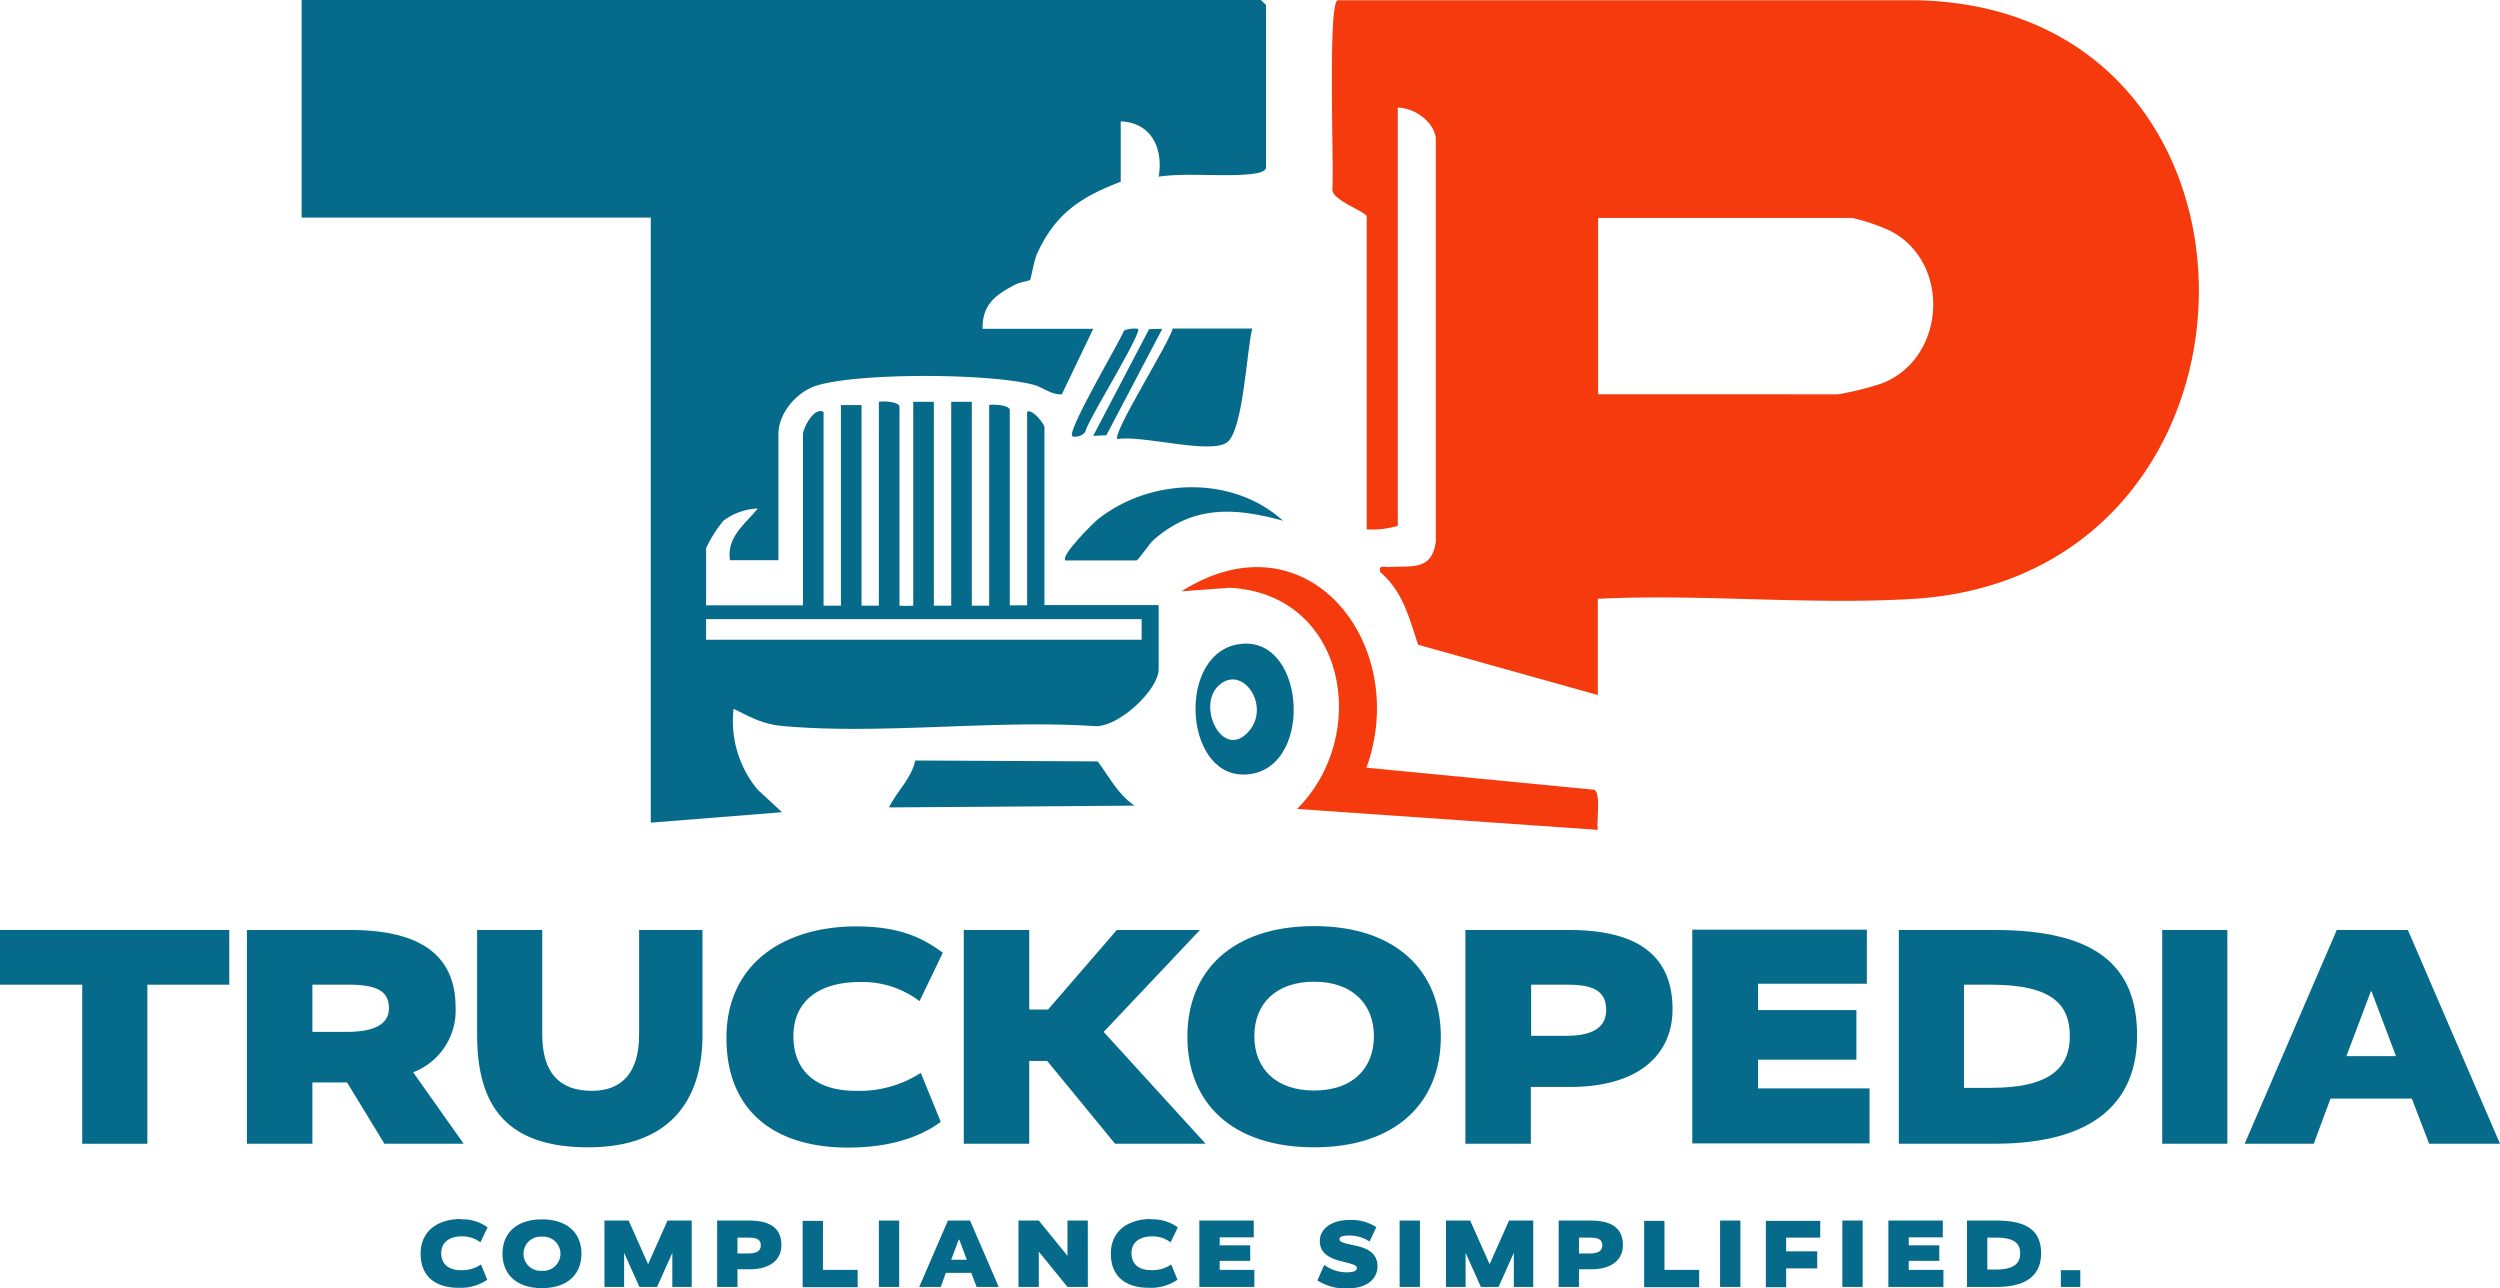
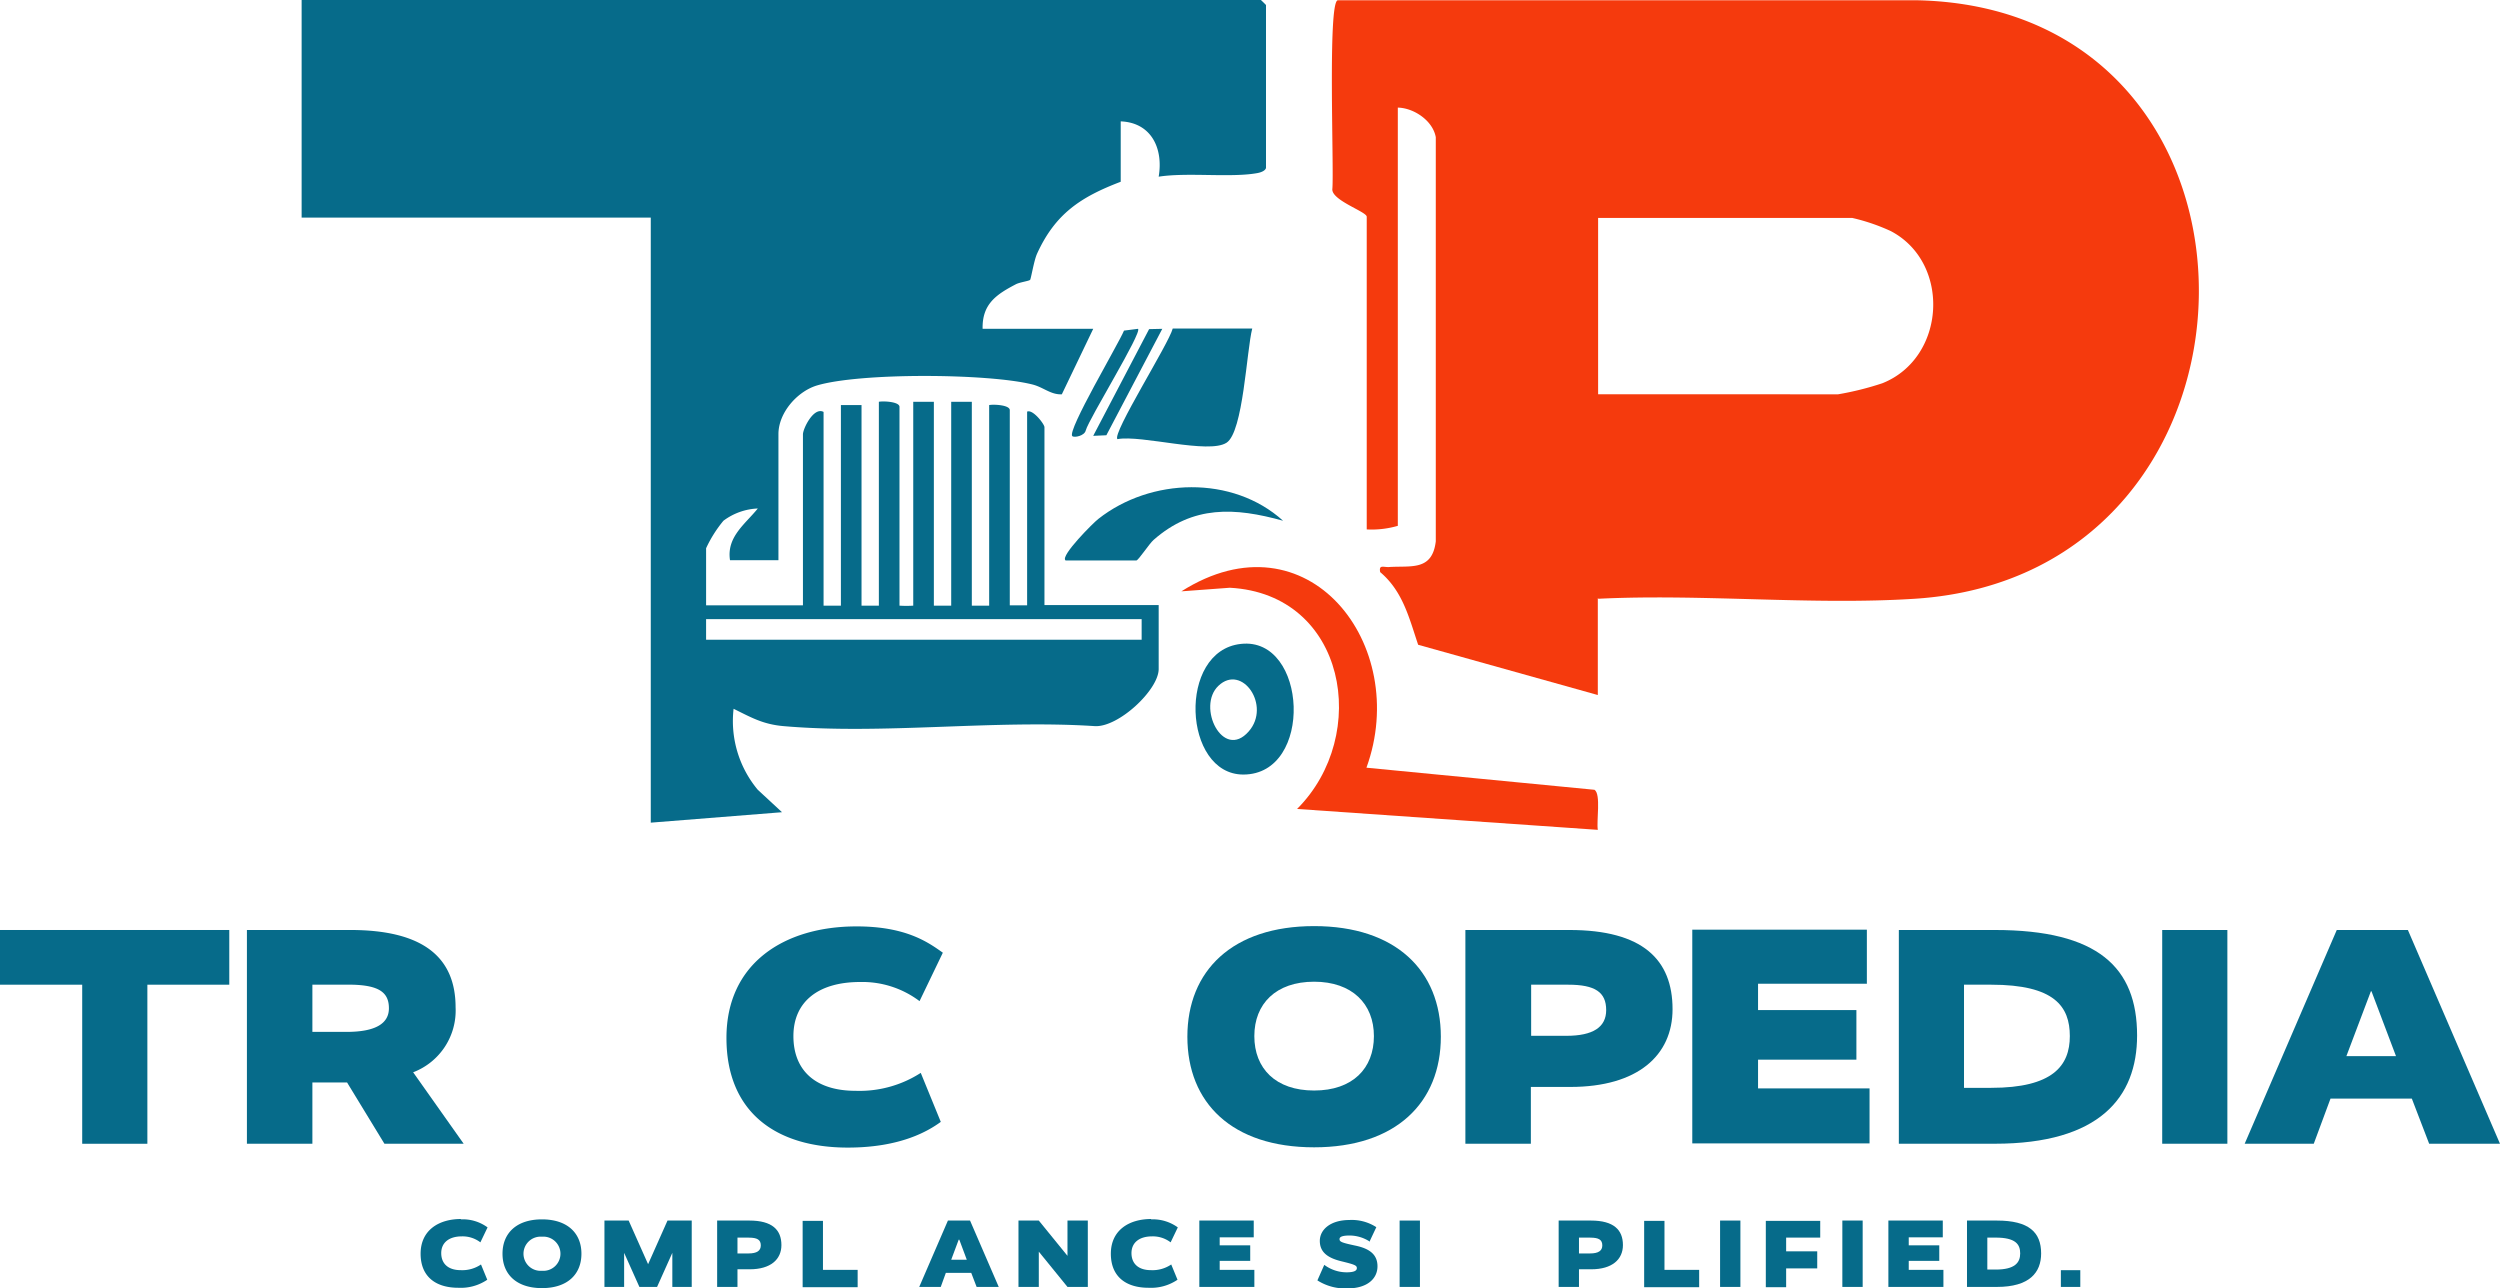
<svg xmlns="http://www.w3.org/2000/svg" width="311.185" height="160.374" viewBox="0 0 311.185 160.374">
  <g data-name="TP_LOGO_MAIN_SQ_FULL COLOR">
    <path data-name="Path 98329" d="M85.884 102.8v12.056L63.521 108.6c-1.116-3.312-1.9-6.661-4.726-9.042-.186-.967.409-.6 1.079-.633 2.754-.186 5.4.521 5.842-3.2V45.422c-.372-2.084-2.754-3.647-4.726-3.684v52.057a11.635 11.635 0 0 1-3.87.447V55.32c0-.633-4.428-2.047-4.279-3.461.223-2.456-.6-23.256.67-23.479h72.261c47.108 1.153 46.177 71.517-.447 74.494-12.8.819-26.493-.633-39.368 0zm0-25.377H115.8a37.214 37.214 0 0 0 5.507-1.377c7.926-3.163 8.558-15 1.042-18.94a24.438 24.438 0 0 0-4.8-1.637H85.922v21.953z" transform="translate(113.002 -28.343)" style="fill:#f53a0d" />
    <path data-name="Path 98330" d="M138.359 49.282c-.112.372-.67.558-1.079.633-3.274.6-8.707-.112-12.279.447.6-3.535-.93-6.735-4.726-6.884v7.516c-4.986 1.9-8.149 3.981-10.419 8.968-.372.819-.744 3.088-.856 3.237s-1.3.3-1.786.558c-2.419 1.265-4.2 2.456-4.13 5.544h13.768l-3.907 8.149c-1.377.074-2.307-.893-3.684-1.228-5.507-1.377-21.507-1.488-26.865.149-2.456.781-4.726 3.423-4.726 6.028V98.1h-6.028c-.447-2.9 1.9-4.5 3.461-6.437a7.661 7.661 0 0 0-4.279 1.526 15.611 15.611 0 0 0-2.158 3.423v7.107h12.055V82.436c0-.707 1.34-3.461 2.567-2.791v24.112h2.158V78.789h2.567v24.968h2.158V78.38c.633-.112 2.567 0 2.567.633v24.745a13.134 13.134 0 0 0 1.712 0V78.38h2.567v25.377h2.158V78.38h2.567v25.377h2.158V78.789c.633-.112 2.567 0 2.567.633v24.3h2.158V79.608c.707-.335 2.158 1.563 2.158 1.935v22.14H125v7.963c0 2.6-5.023 7.293-7.963 7.107-12.54-.819-26.382 1.079-38.735 0-2.567-.223-4.019-1.079-6.214-2.158a13.346 13.346 0 0 0 3.012 10.083l3.014 2.791-16.335 1.3v-75.31H18.32V28.37h119.406s.633.6.633.633v20.2zm-15.479 56.15H68.665V108h54.215z" transform="translate(19.225 -28.37)" style="fill:#066b8a" />
    <path data-name="Path 98331" d="M62.428 39.36c-.707 2.716-1.116 12.875-3.2 14.214-2.233 1.451-10.568-1-13.582-.447-.707-.67 6.4-11.87 6.884-13.768h9.9z" transform="translate(93.444 1.534)" style="fill:#066b8a" />
-     <path data-name="Path 98332" d="m68.519 59.429-30.549.223c1-2.084 2.716-3.461 3.274-5.842l22.7.112c1.524 2.046 2.417 3.978 4.575 5.507z" transform="translate(72.692 40.852)" style="fill:#066b8a" />
    <path data-name="Path 98333" d="M53.87 49.937c8.3-.93 9.116 16.261.3 16.261-7.519.002-8.226-15.406-.3-16.261zm-2.791 5.209c-2.754 2.6.558 9.34 3.758 5.693 2.829-3.2-.818-8.484-3.758-5.693z" transform="translate(100.588 30.213)" style="fill:#066b8a" />
-     <path data-name="Path 98334" d="M52.322 39.4c.521.484-6.1 11.163-6.512 12.651-.149.67-1.414.93-1.674.707-.67-.67 5.768-11.5 6.437-13.135a3.291 3.291 0 0 1 1.712-.223z" transform="translate(89.336 1.529)" style="fill:#066b8a" />
+     <path data-name="Path 98334" d="M52.322 39.4c.521.484-6.1 11.163-6.512 12.651-.149.67-1.414.93-1.674.707-.67-.67 5.768-11.5 6.437-13.135z" transform="translate(89.336 1.529)" style="fill:#066b8a" />
    <path data-name="Path 98335" d="m53.4 39.37-6.963 13.247-1.637.074 6.958-13.284z" transform="translate(91.276 1.561)" style="fill:#066b8a" />
    <path data-name="Path 98336" d="m70.746 72.31 28.428 2.754c.819.558.223 3.87.409 4.986l-37.433-2.6c9.191-9.191 6.14-26.754-8.372-27.535l-6.028.447c15.74-9.972 28.577 6.7 23.033 21.954z" transform="translate(99.303 23.244)" style="fill:#f53a0d" />
    <path data-name="Path 98337" d="M43.918 53.753c-.633-.558 3.5-4.688 4.093-5.135 6.512-5.135 16.707-5.47 23 .223-6.028-1.674-11.2-1.935-16.112 2.381-.558.484-1.9 2.567-2.158 2.567h-8.823z" transform="translate(88.698 15.978)" style="fill:#066b8a" />
    <g data-name="Group 14079">
      <g data-name="Group 14077">
        <path data-name="Path 98338" d="M36.807 66.289H26.574v19.8h-8.111v-19.8H8.23V59.48h28.54v6.809z" transform="translate(-8.23 56.28)" style="fill:#066b8a" />
        <path data-name="Path 98339" d="m33.606 86.085-4.651-7.628h-4.316v7.628H16.49V59.48h12.875c9.042 0 13.1 3.386 13.1 9.637a8.226 8.226 0 0 1-5.284 8.075l6.288 8.893h-9.862zm-4.5-19.8h-4.467v5.879h4.242c3.684 0 5.284-1.079 5.284-2.94 0-2.009-1.265-2.94-5.061-2.94z" transform="translate(14.245 56.28)" style="fill:#066b8a" />
-         <path data-name="Path 98340" d="M52.246 72.541c0 8.335-4.242 13.991-14.214 13.991S24.19 81.62 24.19 72.541V59.48h8.11V72.5c0 4.688 2.084 7 6.177 7 3.833 0 5.879-2.381 5.879-7V59.48h7.888v13.061z" transform="translate(35.197 56.28)" style="fill:#066b8a" />
        <path data-name="Path 98341" d="M48.753 59.36c6.177 0 8.93 2.009 10.716 3.274l-2.9 6.028a11.827 11.827 0 0 0-7.4-2.381c-5.209 0-8.3 2.456-8.3 6.735s2.754 6.809 7.74 6.809a14.071 14.071 0 0 0 8.112-2.233l2.493 6.1c-1.488 1.079-4.912 3.2-11.572 3.2-8.893 0-15.107-4.354-15.107-13.656S39.749 59.36 48.716 59.36z" transform="translate(57.89 55.953)" style="fill:#066b8a" />
-         <path data-name="Path 98342" d="M48.619 69.378h2.344l8.558-9.9h10.345L57.884 72.169l12.689 13.916H59.3l-8.448-10.307h-2.233v10.307H40.47V59.48h8.149v9.9z" transform="translate(79.494 56.28)" style="fill:#066b8a" />
        <path data-name="Path 98343" d="M63.727 86.885c-10.233 0-15.777-5.544-15.777-13.768S53.569 59.35 63.727 59.35 79.5 64.894 79.5 73.118s-5.615 13.767-15.773 13.767zm0-20.614c-4.763 0-7.442 2.754-7.442 6.772s2.642 6.772 7.442 6.772 7.442-2.754 7.442-6.772-2.716-6.772-7.442-6.772z" transform="translate(99.847 55.926)" style="fill:#066b8a" />
        <path data-name="Path 98344" d="M70.348 79.015H65.4v7.07h-8.15V59.48H70.2c9.116 0 12.837 3.684 12.837 9.861 0 5.73-4.316 9.675-12.726 9.675zm-.335-12.726h-4.577v6.363h4.391c3.312 0 4.949-1.079 4.949-3.2 0-2.233-1.377-3.163-4.726-3.163z" transform="translate(125.152 56.28)" style="fill:#066b8a" />
        <path data-name="Path 98345" d="M86.608 66.2H73.026v3.274h12.242v6.177H73.026v3.572h13.879v6.847H64.84v-26.6h21.731v6.7z" transform="translate(145.805 56.253)" style="fill:#066b8a" />
        <path data-name="Path 98346" d="M83.694 86.085H71.75V59.48h11.944c12.837 0 17.712 4.651 17.712 13.135 0 7.702-4.688 13.47-17.712 13.47zm-.447-19.8h-3.385v12.842h3.386c7.665 0 9.786-2.754 9.786-6.437s-1.898-6.401-9.786-6.401z" transform="translate(164.606 56.28)" style="fill:#066b8a" />
        <path data-name="Path 98347" d="M88.672 86.085H80.56V59.48h8.112z" transform="translate(188.578 56.28)" style="fill:#066b8a" />
        <path data-name="Path 98348" d="M115.06 86.085h-8.781l-2.158-5.619H94l-2.084 5.619h-8.6l11.461-26.6h8.856l11.461 26.6zM99.1 67.108h-.074l-3.051 8.075h6.177L99.1 67.108z" transform="translate(196.088 56.28)" style="fill:#066b8a" />
      </g>
      <g data-name="Group 14078">
        <path data-name="Path 98349" d="M27.286 69.187a5.213 5.213 0 0 1 3.349 1l-.893 1.861a3.648 3.648 0 0 0-2.307-.744c-1.6 0-2.567.781-2.567 2.084s.856 2.121 2.419 2.121a4.138 4.138 0 0 0 2.53-.707l.781 1.9a5.865 5.865 0 0 1-3.609 1c-2.754 0-4.688-1.34-4.688-4.242s2.233-4.316 5.023-4.316z" transform="translate(30.054 82.592)" style="fill:#066b8a" />
        <path data-name="Path 98350" d="M29.952 77.718c-3.163 0-4.912-1.712-4.912-4.279s1.749-4.279 4.912-4.279 4.912 1.712 4.912 4.279-1.749 4.279-4.912 4.279zm0-6.4a2.128 2.128 0 1 0 0 4.242 2.128 2.128 0 1 0 0-4.242z" transform="translate(37.509 82.619)" style="fill:#066b8a" />
        <path data-name="Path 98351" d="M39.352 77.461H36.9v-4.242L35 77.461h-2.2l-1.9-4.242v4.242h-2.45V69.2h3.014l2.419 5.433L36.3 69.2h3.014v8.261z" transform="translate(46.788 82.728)" style="fill:#066b8a" />
        <path data-name="Path 98352" d="M36.276 75.265H34.75v2.2h-2.53V69.2h4.019c2.828 0 3.981 1.154 3.981 3.051 0 1.786-1.34 3.014-3.944 3.014zm-.112-3.944H34.75v1.972h1.377c1.042 0 1.526-.335 1.526-1 0-.707-.447-.967-1.488-.967z" transform="translate(57.046 82.728)" style="fill:#066b8a" />
        <path data-name="Path 98353" d="M37.573 75.312h4.354v2.158H35.08v-8.26h2.53v6.14z" transform="translate(64.828 82.755)" style="fill:#066b8a" />
-         <path data-name="Path 98354" d="M40.16 77.461h-2.53V69.2h2.53z" transform="translate(71.767 82.728)" style="fill:#066b8a" />
        <path data-name="Path 98355" d="M48.841 77.461h-2.717l-.67-1.749h-3.162l-.633 1.749H38.98l3.572-8.261h2.754l3.572 8.261zm-4.949-5.879-.93 2.493H44.9l-.93-2.493z" transform="translate(75.44 82.728)" style="fill:#066b8a" />
        <path data-name="Path 98356" d="M50.933 77.461H48.4l-3.57-4.391v4.391H42.3V69.2h2.53l3.57 4.391V69.2h2.53z" transform="translate(84.474 82.728)" style="fill:#066b8a" />
        <path data-name="Path 98357" d="M50.376 69.187a5.3 5.3 0 0 1 3.349 1l-.893 1.861a3.648 3.648 0 0 0-2.307-.744c-1.6 0-2.567.781-2.567 2.084s.856 2.121 2.419 2.121a4.138 4.138 0 0 0 2.53-.707l.781 1.9a5.865 5.865 0 0 1-3.609 1c-2.754 0-4.688-1.34-4.688-4.242s2.233-4.316 5.023-4.316z" transform="translate(92.881 82.592)" style="fill:#066b8a" />
        <path data-name="Path 98358" d="M55.085 71.284h-4.2v1h3.8v1.935h-3.8v1.121H55.2v2.121h-6.85V69.2h6.772v2.084z" transform="translate(100.935 82.728)" style="fill:#066b8a" />
        <path data-name="Path 98359" d="M58.737 71.822a4.638 4.638 0 0 0-2.419-.707c-.967 0-1.265.186-1.265.447 0 .335.26.447 2.009.819s2.716 1.116 2.716 2.567c0 1.563-1.3 2.754-3.758 2.754a6.46 6.46 0 0 1-3.721-1l.856-1.935a4.666 4.666 0 0 0 2.754.93c.93 0 1.3-.186 1.3-.521s-.26-.447-1.935-.856S52.6 73.2 52.6 71.785s1.34-2.6 3.684-2.6a5.6 5.6 0 0 1 3.349.893l-.858 1.822z" transform="translate(111.683 82.674)" style="fill:#066b8a" />
        <path data-name="Path 98360" d="M57.58 77.461h-2.53V69.2h2.53z" transform="translate(119.166 82.728)" style="fill:#066b8a" />
-         <path data-name="Path 98361" d="M67.5 77.461h-2.453v-4.242l-1.9 4.242h-2.2l-1.9-4.242v4.242H56.6V69.2h3.014l2.419 5.433 2.418-5.433h3.014v8.261z" transform="translate(123.384 82.728)" style="fill:#066b8a" />
        <path data-name="Path 98362" d="M64.426 75.265H62.9v2.2h-2.53V69.2h4.019c2.828 0 3.981 1.154 3.981 3.051 0 1.786-1.34 3.014-3.944 3.014zm-.112-3.944H62.9v1.972h1.377c1.042 0 1.526-.335 1.526-1 0-.707-.447-.967-1.488-.967z" transform="translate(133.642 82.728)" style="fill:#066b8a" />
        <path data-name="Path 98363" d="M65.723 75.312h4.354v2.158H63.23v-8.26h2.53v6.14z" transform="translate(141.424 82.755)" style="fill:#066b8a" />
        <path data-name="Path 98364" d="M68.3 77.461h-2.53V69.2h2.53z" transform="translate(148.335 82.728)" style="fill:#066b8a" />
        <path data-name="Path 98365" d="M74.072 71.294H69.83v1.712h3.87v2.121h-3.87v2.344H67.3V69.21h6.772v2.121z" transform="translate(152.498 82.755)" style="fill:#066b8a" />
        <path data-name="Path 98366" d="M72.39 77.461h-2.53V69.2h2.53z" transform="translate(159.464 82.728)" style="fill:#066b8a" />
        <path data-name="Path 98367" d="M78.135 71.284h-4.2v1h3.8v1.935h-3.8v1.121h4.316v2.121H71.4V69.2h6.772v2.084z" transform="translate(163.654 82.728)" style="fill:#066b8a" />
        <path data-name="Path 98368" d="M77.751 77.461H74.03V69.2h3.721c3.981 0 5.507 1.451 5.507 4.093 0 2.381-1.451 4.168-5.507 4.168zm-.149-6.14H76.56V75.3h1.04c2.381 0 3.051-.856 3.051-2.009s-.593-1.97-3.051-1.97z" transform="translate(170.81 82.728)" style="fill:#066b8a" />
        <path data-name="Path 98369" d="M79.589 72.944H77.17V70.86h2.419z" transform="translate(179.354 87.245)" style="fill:#066b8a" />
      </g>
    </g>
  </g>
</svg>